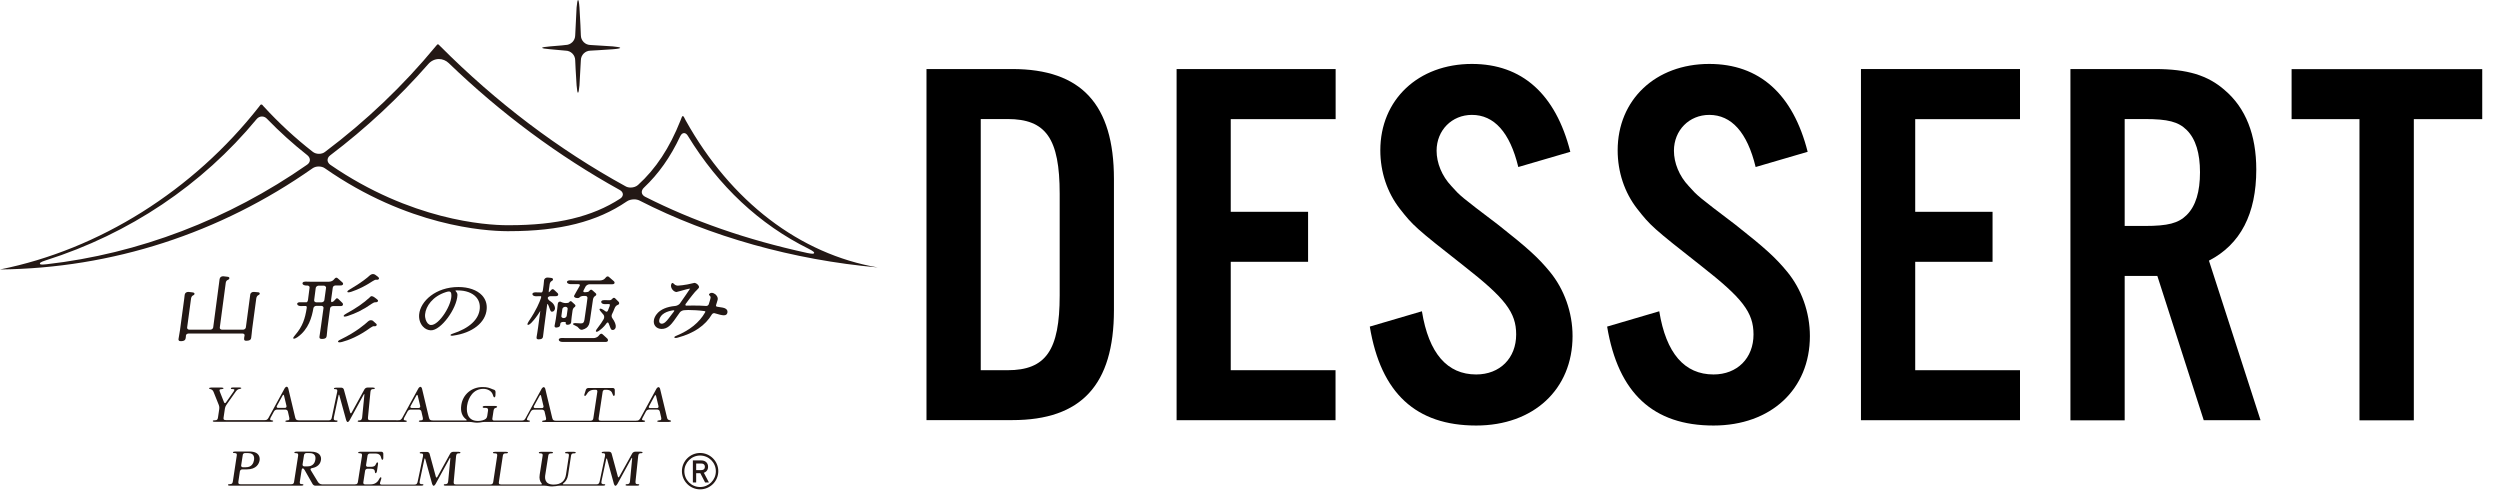
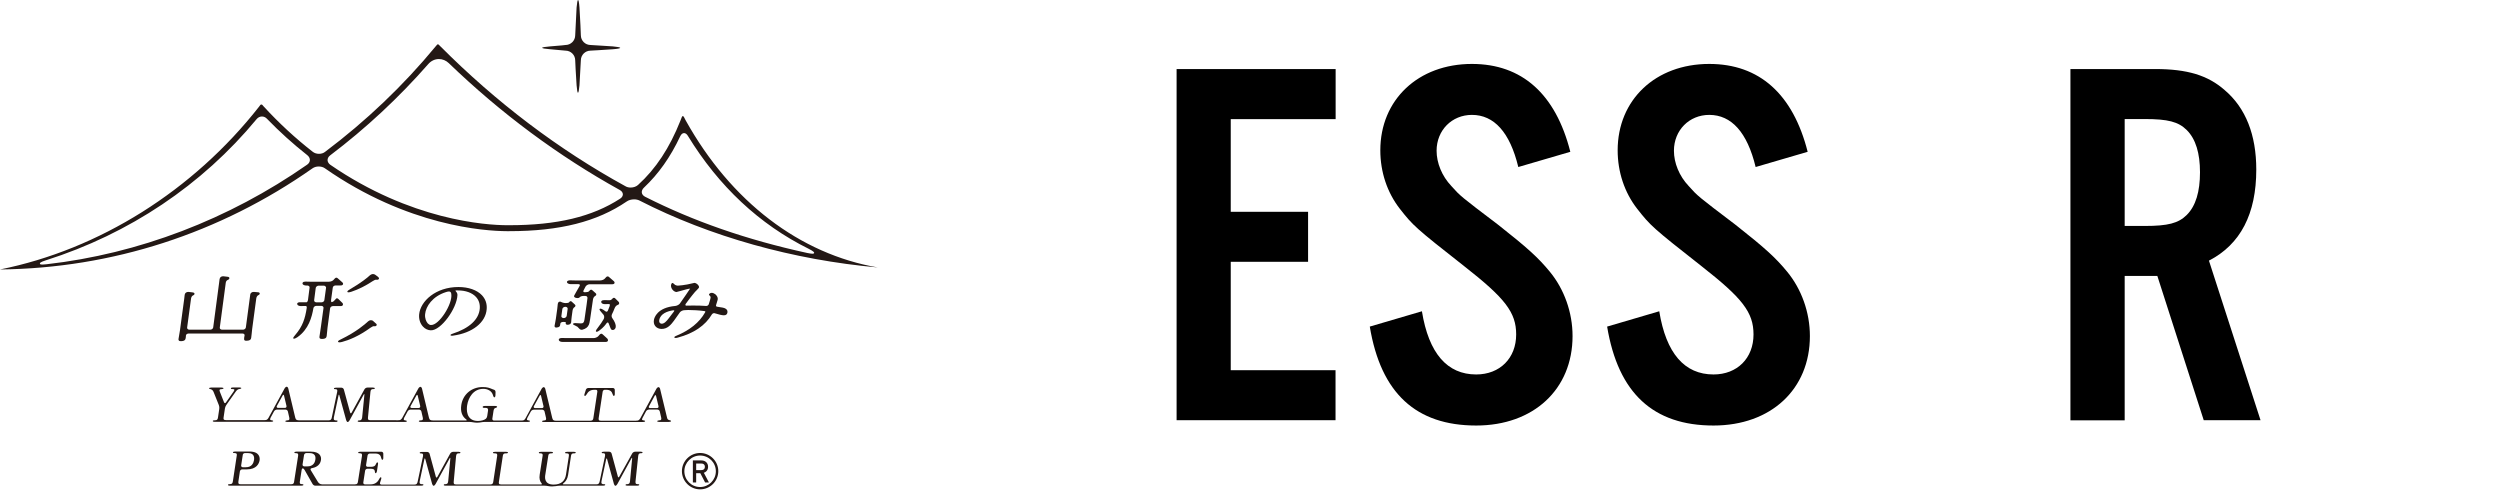
<svg xmlns="http://www.w3.org/2000/svg" version="1.1" id="レイヤー_1" x="0px" y="0px" width="235px" height="47px" viewBox="0 0 235 47" style="enable-background:new 0 0 235 47;" xml:space="preserve">
  <style type="text/css">
	.st0{fill:#231815;}
</style>
  <g>
-     <path d="M87.09,6.49h8.07c6.48,0,9.55,3.32,9.55,10.34v12.32c0,7.03-3.07,10.34-9.55,10.34h-8.07V6.49z M94.71,34.8   c3.61,0,4.9-1.88,4.9-7.03v-9.55c0-5.2-1.29-7.03-4.9-7.03h-2.52V34.8H94.71z" />
    <path d="M125.54,11.2h-9.85v8.71h7.27v4.7h-7.27V34.8h9.85v4.7H110.6V6.49h14.95V11.2z" />
    <path d="M142.72,15.7c-0.79-3.27-2.28-4.9-4.36-4.9c-1.88,0-3.32,1.44-3.32,3.37c0,1.14,0.49,2.37,1.39,3.32   c0.84,0.94,0.84,0.94,4.36,3.61c2.77,2.18,3.81,3.12,4.9,4.45c1.34,1.63,2.13,3.81,2.13,6.04c0,5-3.66,8.41-9.06,8.41   c-5.64,0-8.96-3.02-10-9.3l4.9-1.44c0.64,3.96,2.38,5.94,5.1,5.94c2.23,0,3.76-1.53,3.76-3.76c0-2.08-1.04-3.41-4.9-6.43   c-4.6-3.61-4.8-3.81-6.04-5.39c-1.19-1.53-1.83-3.46-1.83-5.49c0-4.75,3.56-8.12,8.61-8.12c4.7,0,7.87,2.82,9.25,8.26L142.72,15.7z   " />
    <path d="M165.03,15.7c-0.79-3.27-2.28-4.9-4.36-4.9c-1.88,0-3.32,1.44-3.32,3.37c0,1.14,0.49,2.37,1.39,3.32   c0.84,0.94,0.84,0.94,4.36,3.61c2.77,2.18,3.81,3.12,4.9,4.45c1.34,1.63,2.13,3.81,2.13,6.04c0,5-3.66,8.41-9.06,8.41   c-5.64,0-8.96-3.02-10-9.3l4.9-1.44c0.64,3.96,2.38,5.94,5.1,5.94c2.23,0,3.76-1.53,3.76-3.76c0-2.08-1.04-3.41-4.9-6.43   c-4.6-3.61-4.8-3.81-6.04-5.39c-1.19-1.53-1.83-3.46-1.83-5.49c0-4.75,3.56-8.12,8.61-8.12c4.7,0,7.87,2.82,9.25,8.26L165.03,15.7z   " />
-     <path d="M189.88,11.2h-9.85v8.71h7.27v4.7h-7.27V34.8h9.85v4.7h-14.95V6.49h14.95V11.2z" />
    <path d="M199.72,39.51h-5.1V6.49h7.97c3.02,0,4.95,0.59,6.53,1.98c1.98,1.68,2.97,4.21,2.97,7.47c0,4.16-1.48,7.03-4.45,8.56   l4.85,15h-5.34l-4.36-13.56h-3.07V39.51z M201.6,21.24c2.18,0,3.17-0.25,3.96-1.04c0.84-0.84,1.24-2.18,1.24-4.01   c0-1.78-0.4-3.12-1.24-3.96c-0.79-0.79-1.78-1.04-3.96-1.04h-1.88v10.05H201.6z" />
-     <path d="M226.89,39.51h-5.1V11.2h-6.38v-4.7h17.92v4.7h-6.43V39.51z" />
  </g>
  <g>
    <g>
      <g>
        <g>
          <path class="st0" d="M24.22,27.47l-0.34-0.03c-0.19-0.02-0.35,0.1-0.36,0.27c-0.02,0.17-0.04,0.35-0.06,0.45l-0.35,2.62      c-0.02,0.12-0.14,0.21-0.27,0.21l-1.97,0c-0.07,0-0.13-0.03-0.17-0.07c-0.03-0.04-0.05-0.08-0.04-0.13l0.56-4.2      c0.01-0.13,0.1-0.25,0.18-0.27c0.07-0.03,0.15-0.07,0.16-0.16c0-0.03,0-0.06-0.02-0.08c-0.04-0.05-0.12-0.07-0.2-0.07      l-0.34-0.04c-0.19-0.02-0.34,0.1-0.36,0.27c-0.01,0.1-0.03,0.25-0.06,0.46l-0.54,4.08c-0.02,0.12-0.14,0.21-0.28,0.21l-1.97,0      c-0.07,0-0.13-0.03-0.16-0.07c-0.03-0.04-0.05-0.08-0.04-0.13l0.37-2.74c0.02-0.13,0.1-0.25,0.17-0.27      c0.07-0.03,0.14-0.07,0.15-0.15c0-0.03,0-0.06-0.02-0.08c-0.04-0.05-0.13-0.06-0.2-0.07l-0.34-0.04      c-0.19-0.01-0.34,0.1-0.36,0.27c-0.01,0.15-0.03,0.31-0.05,0.42l-0.39,2.89c-0.01,0.06-0.04,0.24-0.07,0.42      c-0.03,0.18-0.06,0.36-0.07,0.42c-0.01,0.04-0.01,0.1,0.03,0.15c0.04,0.05,0.12,0.06,0.19,0.06c0.38,0,0.44-0.16,0.46-0.33      c0-0.03,0.01-0.13,0.02-0.22c0.01-0.09,0.13-0.17,0.26-0.17l5.05,0c0.07,0,0.13,0.02,0.17,0.07c0.02,0.03,0.04,0.06,0.03,0.1      l-0.02,0.12c-0.01,0.06-0.02,0.11-0.02,0.11c-0.01,0.11-0.01,0.18,0.03,0.23c0.04,0.05,0.11,0.05,0.17,0.05      c0.37,0,0.44-0.14,0.46-0.27c0.01-0.06,0.03-0.25,0.05-0.42c0.01-0.16,0.03-0.33,0.04-0.39l0.39-2.91      c0.02-0.13,0.1-0.25,0.17-0.28c0.07-0.03,0.14-0.07,0.15-0.15c0.01-0.03,0-0.06-0.02-0.08C24.36,27.48,24.27,27.47,24.22,27.47z      " />
          <g>
            <path class="st0" d="M35.48,25.98l-0.22-0.16c-0.13-0.1-0.35-0.07-0.49,0.06c-0.24,0.23-0.81,0.69-1.85,1.3       c-0.3,0.17-0.28,0.23-0.26,0.26c0.02,0.04,0.07,0.04,0.09,0.04c0.07,0,0.18-0.02,0.29-0.06c0.64-0.21,1.32-0.55,1.97-0.98       c0.15-0.1,0.28-0.15,0.32-0.15c0.04,0,0.08,0.01,0.11,0.01c0.15,0,0.18-0.08,0.19-0.13C35.61,26.08,35.55,26.04,35.48,25.98z" />
-             <path class="st0" d="M35.42,28.12l-0.22-0.17c-0.09-0.07-0.19-0.11-0.26-0.11c-0.05,0-0.08,0.02-0.1,0.03       c-0.02,0.02-0.05,0.05-0.08,0.08c-0.57,0.53-1.28,1.02-2.18,1.51c-0.31,0.17-0.28,0.23-0.27,0.26c0.02,0.04,0.07,0.04,0.1,0.04       c0.06,0,0.17-0.02,0.28-0.06c0.75-0.24,1.51-0.62,2.26-1.15c0.13-0.09,0.25-0.14,0.3-0.14h0l0.02,0c0.03,0,0.05,0,0.07,0       c0.11,0,0.19-0.05,0.19-0.13C35.55,28.23,35.51,28.19,35.42,28.12z" />
            <path class="st0" d="M32.24,28.63c0.01-0.06-0.01-0.11-0.06-0.16l-0.37-0.36l-0.02-0.02c-0.04-0.03-0.06-0.05-0.11-0.05       c-0.07,0-0.1,0.04-0.13,0.08l-0.14,0.15c-0.07,0.08-0.18,0.13-0.24,0.13c0,0-0.01,0-0.02-0.01c-0.02-0.03-0.04-0.09-0.03-0.19       l0.16-1.16c0.01-0.12,0.14-0.21,0.27-0.21h0.47c0.05,0,0.21,0,0.23-0.14c0.01-0.05-0.01-0.1-0.07-0.15l-0.42-0.37       c-0.06-0.05-0.09-0.07-0.14-0.07c-0.07,0-0.11,0.05-0.14,0.07l-0.15,0.16c-0.07,0.08-0.26,0.15-0.41,0.15l-1.76,0       c-0.17,0-0.32,0-0.42-0.01l-0.03,0c-0.12,0-0.21,0.03-0.25,0.09c-0.03,0.03-0.03,0.07-0.02,0.11c0.03,0.12,0.21,0.17,0.37,0.17       l0.09,0c0.06,0,0.12,0.02,0.16,0.07c0.03,0.03,0.05,0.08,0.04,0.13l-0.15,1.16c-0.02,0.13-0.09,0.21-0.13,0.21h-0.15       c-0.11,0-0.21,0-0.31,0l-0.11,0c-0.13-0.01-0.24,0.02-0.29,0.08c-0.03,0.04-0.03,0.07-0.02,0.11c0.03,0.12,0.2,0.17,0.35,0.17       h0.03c0.11-0.01,0.19-0.01,0.28-0.01h0h0.16c0.02,0,0.03,0.01,0.04,0.02c0.02,0.03,0.05,0.09,0.03,0.18       c-0.15,0.98-0.38,1.72-1.09,2.54c-0.22,0.26-0.19,0.3-0.16,0.32c0.01,0.01,0.03,0.02,0.06,0.02c0.06,0,0.19-0.06,0.31-0.14       c1.07-0.74,1.37-1.91,1.51-2.73c0.02-0.12,0.14-0.22,0.28-0.22h0.47c0.07,0,0.13,0.03,0.16,0.07c0.03,0.04,0.05,0.08,0.04,0.13       l-0.25,1.81c-0.01,0.06-0.03,0.23-0.06,0.41c-0.03,0.19-0.06,0.39-0.07,0.47c0,0.05-0.01,0.11,0.03,0.16       c0.04,0.04,0.09,0.06,0.19,0.06c0.39,0,0.44-0.15,0.46-0.29c0-0.03,0.07-0.67,0.08-0.79l0.24-1.8       c0.02-0.12,0.14-0.21,0.28-0.21h0.73C32.07,28.77,32.22,28.77,32.24,28.63z M30.65,27.05l-0.16,1.16       c-0.01,0.12-0.14,0.21-0.28,0.21h-0.47c-0.07,0-0.13-0.03-0.17-0.07c-0.03-0.03-0.04-0.08-0.04-0.13l0.15-1.16       c0.02-0.11,0.15-0.21,0.28-0.21h0.46c0.07,0,0.13,0.02,0.17,0.07C30.64,26.95,30.66,27,30.65,27.05z" />
            <path class="st0" d="M35.28,30.36l-0.21-0.19c-0.12-0.11-0.34-0.09-0.47,0.04c-0.29,0.27-1.1,0.98-2.54,1.68       c-0.26,0.12-0.28,0.18-0.28,0.19l-0.01,0.03l0.01,0.02c0.02,0.04,0.07,0.05,0.11,0.05c0.07,0,0.17-0.01,0.27-0.04       c0.61-0.16,1.56-0.53,2.66-1.33c0.13-0.09,0.25-0.15,0.3-0.15l0,0c0.04,0.01,0.08,0.01,0.11,0.01c0.14,0,0.17-0.08,0.18-0.13       C35.42,30.47,35.37,30.43,35.28,30.36z" />
          </g>
          <g>
            <path class="st0" d="M57.84,28.06c-0.03-0.03-0.07-0.07-0.13-0.07c-0.06,0-0.1,0.04-0.13,0.07l-0.09,0.09       c-0.04,0.04-0.12,0.07-0.16,0.07h-0.1c-0.16,0-0.29,0-0.42-0.01H56.8c-0.12,0-0.22,0.03-0.26,0.09       c-0.03,0.03-0.04,0.08-0.02,0.12c0.03,0.12,0.19,0.17,0.34,0.17c0.01,0,0.03,0,0.04,0c0.11-0.01,0.19-0.01,0.27-0.01h0       l0.14,0.01c0.02,0.03,0.02,0.1,0,0.18c-0.04,0.1-0.09,0.23-0.17,0.43c-0.05,0.11-0.14,0.13-0.23,0.06       c-0.06-0.05-0.13-0.09-0.2-0.14c-0.1-0.07-0.22-0.11-0.28-0.11c-0.02,0-0.04,0.01-0.06,0.03c-0.03,0.03-0.04,0.09,0.15,0.3       c0.08,0.1,0.16,0.18,0.22,0.26c0.07,0.1,0.07,0.28,0.01,0.39c-0.13,0.22-0.31,0.51-0.58,0.85c-0.21,0.26-0.16,0.31-0.14,0.33       c0.01,0.01,0.03,0.02,0.06,0.02c0.07,0,0.21-0.08,0.3-0.16c0.32-0.24,0.51-0.48,0.63-0.65c0.04-0.04,0.08-0.07,0.11-0.07       c0.03,0,0.05,0.03,0.07,0.06c0.02,0.06,0.05,0.12,0.08,0.2l0.04,0.11c0.11,0.28,0.13,0.34,0.29,0.34c0.11,0,0.24-0.1,0.27-0.27       c0.03-0.22-0.09-0.52-0.32-0.84c-0.08-0.1-0.09-0.27-0.03-0.38c0.09-0.18,0.17-0.36,0.25-0.57c0.05-0.13,0.16-0.25,0.25-0.28       c0.11-0.04,0.16-0.07,0.17-0.16c0.01-0.06-0.01-0.1-0.05-0.15L57.84,28.06z" />
            <path class="st0" d="M53.65,26.71h0.03c0.11,0,0.19,0,0.28,0l0,0l0.41,0c0.06,0,0.11,0.02,0.13,0.05       c0.01,0.03,0.01,0.07-0.01,0.11l-0.36,0.63c-0.16,0.28-0.16,0.3-0.17,0.32c-0.01,0.04,0.01,0.07,0.03,0.1       c0.08,0.09,0.26,0.1,0.3,0.1c0.09,0,0.15-0.02,0.2-0.08c0.05-0.06,0.2-0.12,0.34-0.12h0.19c0.07,0,0.13,0.02,0.16,0.07       c0.03,0.04,0.05,0.08,0.04,0.13l-0.08,0.62c-0.1,0.74-0.13,0.96-0.2,1.4c-0.04,0.27-0.12,0.36-0.33,0.36       c-0.09,0-0.15,0-0.38-0.02c-0.06-0.01-0.11-0.01-0.15-0.01c-0.14,0-0.2,0.02-0.21,0.08c-0.01,0.07,0.07,0.1,0.28,0.2       c0.1,0.04,0.16,0.08,0.19,0.13l0.02,0.02c0.08,0.09,0.17,0.2,0.31,0.2c0.02,0,0.05,0,0.08-0.01c0.3-0.08,0.51-0.23,0.61-0.48       c0.07-0.18,0.1-0.37,0.38-2.36c0.02-0.13,0.1-0.27,0.17-0.3c0.08-0.05,0.13-0.09,0.14-0.16c0.01-0.07-0.04-0.12-0.08-0.15       l-0.28-0.25c-0.05-0.04-0.08-0.06-0.13-0.06c-0.05,0-0.1,0.04-0.13,0.08l-0.09,0.09c-0.02,0.03-0.17,0.07-0.34,0.07h-0.03       c-0.06,0-0.11-0.02-0.13-0.05c-0.02-0.03-0.01-0.07,0.01-0.11l0.19-0.37c0.07-0.12,0.24-0.22,0.38-0.22h2.13       c0.13,0,0.21-0.05,0.22-0.13c0.01-0.09-0.06-0.15-0.07-0.16l-0.45-0.39c-0.03-0.03-0.07-0.06-0.13-0.06       c-0.07,0-0.11,0.04-0.14,0.07l-0.15,0.16c-0.08,0.08-0.26,0.15-0.41,0.15l-2.4,0c-0.15,0-0.29,0-0.41-0.01l-0.03,0       c-0.12,0-0.22,0.04-0.26,0.09c-0.02,0.03-0.04,0.07-0.02,0.11C53.34,26.65,53.5,26.71,53.65,26.71z" />
-             <path class="st0" d="M56.97,31.72l-0.32-0.29c-0.04-0.04-0.08-0.06-0.13-0.06c-0.05,0-0.1,0.03-0.14,0.07l-0.16,0.18       c-0.08,0.08-0.27,0.16-0.41,0.16l-2.56,0c-0.15,0-0.29,0-0.41-0.01h-0.03c-0.12,0-0.21,0.03-0.26,0.09       c-0.03,0.03-0.03,0.07-0.02,0.11c0.03,0.12,0.2,0.17,0.34,0.17h0.03c0.11,0,0.19,0,0.27,0h0l3.76,0c0.05,0,0.2,0,0.22-0.14       c0-0.03,0-0.07-0.02-0.09C57.14,31.88,57.1,31.83,56.97,31.72z" />
+             <path class="st0" d="M56.97,31.72l-0.32-0.29c-0.04-0.04-0.08-0.06-0.13-0.06c-0.05,0-0.1,0.03-0.14,0.07l-0.16,0.18       c-0.08,0.08-0.27,0.16-0.41,0.16l-2.56,0c-0.15,0-0.29,0-0.41-0.01h-0.03c-0.12,0-0.21,0.03-0.26,0.09       c-0.03,0.03-0.03,0.07-0.02,0.11c0.03,0.12,0.2,0.17,0.34,0.17h0.03c0.11,0,0.19,0,0.27,0l3.76,0c0.05,0,0.2,0,0.22-0.14       c0-0.03,0-0.07-0.02-0.09C57.14,31.88,57.1,31.83,56.97,31.72z" />
            <path class="st0" d="M52.65,30.56l0.03-0.17c0.01-0.06,0.12-0.13,0.28-0.13c0.12,0,0.2,0.02,0.23,0.03l-0.01,0.04       c-0.01,0.05-0.01,0.11,0.03,0.15c0.03,0.03,0.07,0.05,0.13,0.05c0.2,0,0.33-0.09,0.35-0.23c0.01-0.04,0.01-0.15,0.02-0.26       c0.01-0.11,0.02-0.23,0.03-0.27l0.08-0.58c0.02-0.13,0.09-0.26,0.15-0.29c0.08-0.05,0.11-0.09,0.12-0.15       c0.01-0.06-0.03-0.09-0.06-0.13l-0.15-0.14c-0.01-0.01-0.14-0.13-0.17-0.15c-0.03-0.02-0.05-0.02-0.07-0.02       c-0.04,0-0.07,0.02-0.11,0.06l-0.06,0.07c-0.02,0.02-0.14,0.05-0.29,0.05c-0.14,0-0.34-0.05-0.44-0.11       c-0.15-0.08-0.29,0.01-0.31,0.19c-0.01,0.18-0.03,0.35-0.05,0.47l-0.13,0.93c-0.01,0.05-0.04,0.23-0.07,0.39       c-0.02,0.12-0.04,0.22-0.05,0.26c-0.01,0.05,0,0.09,0.03,0.12c0.04,0.05,0.11,0.05,0.15,0.05       C52.59,30.77,52.64,30.65,52.65,30.56z M52.77,29.7l0.09-0.65c0.02-0.12,0.14-0.21,0.28-0.21h0.01c0.07,0,0.13,0.02,0.17,0.07       c0.03,0.04,0.05,0.08,0.04,0.13l-0.09,0.65c-0.02,0.12-0.14,0.21-0.29,0.21c-0.07,0-0.13-0.03-0.17-0.07       C52.77,29.8,52.76,29.75,52.77,29.7z" />
-             <path class="st0" d="M51.68,28.28c-0.11-0.07-0.2-0.2-0.19-0.28c0.01-0.08,0.12-0.16,0.27-0.16l0.49,0c0.05,0,0.2,0,0.22-0.14       c0.01-0.07-0.03-0.12-0.06-0.15l-0.33-0.31c-0.04-0.03-0.07-0.06-0.13-0.06c-0.06,0-0.1,0.04-0.14,0.08l-0.11,0.12       c-0.04,0.05-0.09,0.08-0.11,0.1c-0.01-0.03-0.01-0.1,0-0.19l0.08-0.58c0.02-0.13,0.1-0.25,0.17-0.28       c0.09-0.04,0.13-0.09,0.14-0.15c0.01-0.03,0-0.06-0.02-0.09c-0.03-0.04-0.08-0.06-0.17-0.07l-0.29-0.03       c-0.18-0.02-0.35,0.1-0.36,0.27c-0.01,0.14-0.02,0.27-0.04,0.42l-0.07,0.5c-0.02,0.13-0.08,0.21-0.12,0.21h-0.14       c-0.16,0-0.3,0-0.42-0.01h-0.02c-0.12,0-0.22,0.04-0.26,0.09c-0.02,0.03-0.03,0.07-0.02,0.11c0.03,0.12,0.2,0.17,0.34,0.17       h0.03c0.1-0.01,0.19-0.01,0.28-0.01h0.14c0,0,0.01,0,0.02,0.01c0.02,0.02,0.02,0.09-0.01,0.17c-0.15,0.42-0.42,1.1-1.14,2.17       c-0.06,0.1-0.14,0.23-0.13,0.3c0,0.02,0.01,0.03,0.03,0.04l0.02,0.01h0.02c0.09,0,0.27-0.17,0.29-0.19       c0.31-0.32,0.59-0.7,0.85-1.13v0l-0.21,1.56c-0.01,0.07-0.04,0.27-0.07,0.47c-0.03,0.18-0.06,0.36-0.07,0.43       c-0.01,0.06-0.01,0.13,0.03,0.17c0.04,0.04,0.1,0.05,0.16,0.05c0.33,0,0.39-0.13,0.41-0.24c0.01-0.06,0.03-0.22,0.05-0.39       c0.03-0.23,0.06-0.48,0.07-0.57l0.27-2.05c0.01-0.06,0.03-0.08,0.03-0.08c0.01,0,0.03,0.01,0.05,0.05       c0.05,0.1,0.1,0.21,0.14,0.34l0.01,0.02c0.1,0.28,0.11,0.32,0.24,0.32c0.15,0,0.25-0.15,0.27-0.29       C52.17,28.74,52.02,28.49,51.68,28.28z" />
          </g>
          <path class="st0" d="M68.37,29.21c-0.03-0.1-0.13-0.23-0.41-0.29c-0.17-0.03-0.37-0.06-0.55-0.09c-0.04,0-0.07-0.02-0.09-0.05      c-0.02-0.03-0.02-0.06-0.01-0.1c0.06-0.17,0.1-0.31,0.13-0.43l0.02-0.07c0.03-0.12,0-0.26-0.1-0.39      c-0.16-0.22-0.43-0.32-0.6-0.23c-0.06,0.04-0.11,0.07-0.11,0.12c-0.01,0.05,0.03,0.08,0.06,0.11c0.06,0.05,0.13,0.12,0.06,0.32      c-0.02,0.04-0.03,0.11-0.05,0.18c-0.03,0.09-0.06,0.2-0.1,0.32c-0.03,0.08-0.13,0.15-0.22,0.15h-0.01      c-0.4-0.03-0.82-0.04-1.24-0.04c-0.29,0-0.5,0.01-0.61,0.01h-0.01c-0.03,0-0.09-0.01-0.1-0.04c-0.02-0.03,0-0.08,0.03-0.13      c0.46-0.64,0.87-1.12,0.87-1.12c0.01-0.02,0.06-0.06,0.11-0.11c0.18-0.18,0.26-0.27,0.27-0.33c0.01-0.05-0.02-0.13-0.08-0.2      c-0.08-0.1-0.22-0.2-0.35-0.21c-0.04,0-0.21,0.04-0.54,0.12c-0.07,0.02-0.12,0.03-0.14,0.03c-0.23,0.04-0.68,0.11-0.87,0.11      H63.7c-0.1-0.01-0.18-0.03-0.24-0.07c-0.05-0.04-0.1-0.08-0.13-0.11c-0.05-0.05-0.08-0.07-0.12-0.07l-0.02,0      c-0.07,0.02-0.14,0.19-0.11,0.34c0.05,0.28,0.3,0.5,0.51,0.51c0.03,0,0.09-0.02,0.34-0.09c0.31-0.09,0.77-0.22,0.94-0.23      c-0.09,0.15-0.61,0.9-0.96,1.4c-0.08,0.11-0.27,0.21-0.43,0.23c-1.72,0.15-1.98,1.12-2.01,1.31c-0.04,0.23,0,0.43,0.13,0.59      c0.13,0.16,0.33,0.25,0.56,0.26c0.6,0.02,0.94-0.44,1.19-0.77c0.08-0.1,0.34-0.48,0.56-0.79c0.08-0.11,0.26-0.19,0.39-0.2      c0.07-0.01,0.21-0.02,0.39-0.02c0.4,0,1.02,0.03,1.51,0.1c0.05,0.01,0.09,0.02,0.1,0.04c0.01,0.02,0,0.06-0.03,0.1      c-0.53,0.93-1.43,1.66-2.69,2.18c-0.19,0.08-0.19,0.12-0.19,0.14l0.01,0.04l0.03,0.02c0.01,0.01,0.03,0.01,0.07,0.01      c0.06,0,0.15-0.01,0.23-0.04c1.49-0.4,2.57-1.13,3.19-2.18c0.05-0.08,0.17-0.13,0.25-0.11l0.06,0.02      c0.33,0.1,0.62,0.18,0.82,0.18c0.11,0,0.19-0.03,0.24-0.08C68.36,29.49,68.41,29.35,68.37,29.21z M62.2,30.43L62.2,30.43      c-0.07,0-0.14-0.03-0.18-0.08c-0.05-0.06-0.07-0.16-0.05-0.27c0.11-0.6,0.77-0.83,1.3-0.91c0.02,0,0.03,0,0.04,0      c0.04,0,0.06,0.01,0.07,0.02c0.01,0.01,0,0.05-0.03,0.09c-0.15,0.21-0.32,0.43-0.48,0.63C62.66,30.19,62.44,30.43,62.2,30.43z" />
          <path class="st0" d="M43,27.73c0-0.12-0.04-0.23-0.15-0.34c-0.03-0.04-0.04-0.06-0.04-0.07c0.01-0.01,0.02-0.02,0.06-0.02      c0.06,0,0.13,0,0.19,0c0.71,0,1.32,0.22,1.68,0.61c0.27,0.29,0.39,0.66,0.36,1.08c-0.07,1.03-0.98,1.87-2.56,2.38      c-0.06,0.02-0.21,0.07-0.19,0.14c0.01,0.04,0.08,0.05,0.15,0.05c0.03,0,0.06,0,0.09-0.01c1.83-0.25,3.07-1.24,3.16-2.5      c0.04-0.51-0.12-0.94-0.44-1.29c-0.47-0.5-1.27-0.78-2.22-0.78c-2.13,0-3.57,1.33-3.69,2.57c-0.04,0.44,0.09,0.86,0.36,1.15      c0.21,0.23,0.47,0.34,0.74,0.35C41.44,31.08,42.95,29.01,43,27.73z M40.5,30.55c-0.1,0-0.2-0.06-0.29-0.15      c-0.14-0.16-0.29-0.47-0.25-0.87c0.07-0.74,0.7-1.67,1.95-2.07c0.21-0.07,0.38-0.09,0.45,0c0.04,0.06,0.06,0.14,0.06,0.17      C42.57,28.54,41.27,30.61,40.5,30.55z" />
        </g>
        <g>
          <path class="st0" d="M24.56,9.82c-0.03,0-0.06,0.02-0.09,0.05c-0.07,0.09-0.12,0.16-0.12,0.16C18.17,17.91,9.33,23.46,0,25.33      c10.52-0.11,20.67-3.39,29.38-9.51c0.16-0.11,0.36-0.17,0.58-0.17c0.22,0,0.43,0.06,0.58,0.17c7.79,5.44,15.05,5.9,17.09,5.91      h0.24c4.75,0,8.26-0.89,11.04-2.79c0.18-0.13,0.44-0.2,0.7-0.2c0.19,0,0.36,0.04,0.5,0.11c6.62,3.39,14.49,5.59,22.4,6.29      c-7.32-1.26-13.8-6.18-18.06-13.83L64.29,11c-0.07-0.12-0.15-0.12-0.2,0.01l-0.13,0.33c-1.01,2.55-2.31,4.53-3.99,6.05      c-0.17,0.15-0.42,0.24-0.69,0.24c-0.18,0-0.35-0.04-0.48-0.12c-6.31-3.46-12.17-7.9-17.43-13.18L41.24,4.2      c-0.05-0.05-0.12-0.04-0.16,0.01c-0.07,0.08-0.12,0.14-0.12,0.14c-3.04,3.69-6.55,7.03-10.41,9.93      c-0.15,0.12-0.35,0.18-0.57,0.18c-0.22,0-0.43-0.07-0.58-0.19c-1.62-1.26-3.18-2.7-4.62-4.27l-0.13-0.15      C24.62,9.84,24.59,9.82,24.56,9.82z M3.99,24.87c-0.14,0-0.23-0.01-0.24-0.09c-0.01-0.06,0.03-0.14,0.56-0.31      c7.85-2.49,14.7-7.09,19.81-13.27c0.13-0.16,0.31-0.25,0.5-0.25c0.17,0,0.34,0.07,0.47,0.21c1.2,1.24,2.48,2.39,3.8,3.43      c0.16,0.13,0.24,0.29,0.24,0.46c-0.01,0.17-0.1,0.32-0.26,0.43c-7.38,5.15-15.85,8.38-24.5,9.36      C4.22,24.86,4.08,24.87,3.99,24.87z M76.36,23.85c-0.1,0-0.26-0.03-0.48-0.07c-5.72-1.25-10.71-2.99-15.25-5.29      c-0.17-0.09-0.28-0.23-0.3-0.38c-0.02-0.16,0.05-0.33,0.2-0.47c1.37-1.29,2.49-2.87,3.41-4.83c0.09-0.19,0.22-0.3,0.36-0.3      c0.13,0,0.26,0.09,0.36,0.26c2.9,4.74,6.72,8.32,11.36,10.62c0.49,0.25,0.52,0.33,0.51,0.39C76.51,23.85,76.4,23.85,76.36,23.85      z M47.87,21.17h-0.24c-1.97-0.01-8.99-0.46-16.58-5.68c-0.16-0.11-0.25-0.27-0.26-0.43c0-0.17,0.08-0.33,0.24-0.45      c3.37-2.55,6.47-5.44,9.23-8.59c0.26-0.3,0.62-0.47,1-0.47c0.34,0,0.67,0.14,0.92,0.38c4.91,4.73,10.32,8.74,16.08,11.93      c0.18,0.1,0.28,0.24,0.29,0.4c0,0.15-0.08,0.3-0.25,0.41C55.67,20.38,52.35,21.17,47.87,21.17z" />
        </g>
        <path class="st0" d="M59.99,42.87c0.02-0.21,0.1-0.27,0.26-0.27c0,0,0.03,0,0.07,0c0.04,0,0.08-0.03,0.08-0.07     c0.01-0.04-0.07-0.07-0.17-0.07l-0.53,0c-0.1,0-0.22,0.07-0.27,0.16l-1.22,2.19c-0.05,0.09-0.11,0.08-0.13-0.01l-0.59-2.17     c-0.03-0.1-0.13-0.17-0.23-0.17h-0.51c-0.1,0-0.19,0.03-0.19,0.07c0,0.04,0.02,0.07,0.06,0.07h0.07c0.15,0,0.22,0.05,0.18,0.27     l-0.5,2.38c-0.04,0.18-0.1,0.28-0.31,0.28c0,0-0.03,0-0.07,0c-0.04,0-0.15,0-0.25,0c-0.79,0-1.96,0-2.75,0     c-0.1,0-0.11-0.04-0.03-0.1c0.21-0.16,0.38-0.4,0.44-0.78l0.27-1.77c0.02-0.16,0.06-0.27,0.3-0.27c0,0,0.03,0,0.07,0     c0.04,0,0.07-0.03,0.08-0.07c0.01-0.04-0.07-0.07-0.17-0.07h-0.64c-0.1,0-0.19,0.03-0.19,0.07c-0.01,0.04,0.02,0.07,0.06,0.07     h0.07c0.25,0,0.24,0.12,0.22,0.27l-0.27,1.75c-0.09,0.56-0.44,0.92-1.16,0.92c-0.92,0-0.82-0.72-0.78-0.94l0.27-1.73     c0.02-0.17,0.06-0.27,0.3-0.27c0,0,0.03,0,0.07,0c0.04,0,0.07-0.03,0.08-0.07c0.01-0.04-0.07-0.07-0.17-0.07h-0.97     c-0.1,0-0.19,0.03-0.19,0.07c0,0.04,0.02,0.07,0.06,0.07h0.07c0.25,0,0.25,0.12,0.22,0.27l-0.27,1.74     c-0.06,0.37,0.02,0.62,0.17,0.8c0.06,0.07,0.05,0.12-0.05,0.12l-3.37,0c-0.1,0-0.22,0-0.27,0c-0.04,0-0.09,0-0.09,0     c-0.25,0-0.25-0.11-0.22-0.28l0.36-2.38c0.02-0.16,0.06-0.27,0.3-0.27c0,0,0.04,0,0.09,0c0.05,0,0.09-0.03,0.1-0.07     c0.01-0.04-0.07-0.07-0.17-0.07l-1.05,0c-0.1,0-0.19,0.03-0.19,0.07c-0.01,0.04,0.03,0.07,0.08,0.07h0.09     c0.25,0,0.24,0.12,0.22,0.27l-0.36,2.38c-0.02,0.16-0.06,0.28-0.3,0.28c0,0-0.04,0-0.09,0c-0.05,0-0.17,0-0.27,0     c-0.77,0-1.75,0-2.52,0c-0.1,0-0.21,0-0.25,0c-0.03,0-0.07,0-0.07,0c-0.24,0-0.23-0.12-0.22-0.28l0.22-2.38     c0.02-0.21,0.1-0.27,0.26-0.27c0,0,0.03,0,0.07,0c0.04,0,0.08-0.03,0.08-0.07c0.01-0.04-0.07-0.07-0.17-0.07h-0.52     c-0.1,0-0.22,0.07-0.27,0.16l-1.21,2.2c-0.05,0.09-0.11,0.08-0.14-0.01l-0.59-2.17c-0.03-0.1-0.13-0.17-0.23-0.17h-0.51     c-0.1,0-0.18,0.03-0.19,0.07c0,0.04,0.02,0.07,0.06,0.07h0.07c0.15,0,0.22,0.05,0.18,0.27l-0.5,2.38     c-0.04,0.18-0.09,0.28-0.3,0.28c0,0-0.03,0-0.07,0c-0.04,0-0.15,0-0.25,0c-0.8,0-1.99,0-2.79,0c-0.1,0-0.16-0.08-0.13-0.17     l0.11-0.35c0.03-0.09,0.01-0.17-0.03-0.17c-0.05,0-0.12,0.08-0.16,0.17c-0.17,0.35-0.45,0.5-0.81,0.5h-0.53     c-0.1,0-0.17-0.08-0.15-0.18l0.17-1.11c0.02-0.1,0.11-0.18,0.21-0.18l0.28,0c0.25,0,0.4,0.04,0.42,0.24     c0.01,0.1,0.03,0.18,0.08,0.18c0.05,0,0.1-0.08,0.12-0.18l0.1-0.66c0.02-0.1-0.01-0.18-0.06-0.18c-0.05,0-0.1,0.08-0.14,0.17     c-0.08,0.21-0.25,0.25-0.49,0.25h-0.28c-0.1,0-0.17-0.08-0.15-0.18l0.14-0.89c0.02-0.1,0.11-0.18,0.21-0.18h0.52     c0.37,0,0.51,0.18,0.55,0.41c0.02,0.1,0.06,0.18,0.11,0.18c0.05,0,0.09-0.08,0.09-0.18v-0.4c0-0.1-0.08-0.18-0.18-0.18l-1.99,0     c-0.1,0-0.19,0.03-0.19,0.07c-0.01,0.04,0.02,0.07,0.06,0.07h0.07c0.25,0,0.24,0.12,0.22,0.28l-0.37,2.37     c-0.02,0.16-0.06,0.28-0.3,0.28c0,0-0.03,0-0.07,0c-0.04,0-0.15,0-0.25,0c-0.89,0-2.76,0-2.76,0c-0.22-0.01-0.34-0.15-0.41-0.27     l-0.65-1.07c-0.05-0.08-0.01-0.16,0.08-0.18c0.29-0.05,0.8-0.21,0.88-0.77c0.05-0.32-0.09-0.79-0.96-0.79l-1.35,0     c-0.1,0-0.19,0.03-0.19,0.07c0,0.04,0.02,0.07,0.06,0.07h0.07c0.25,0,0.24,0.12,0.22,0.27l-0.37,2.38     c-0.02,0.16-0.05,0.28-0.3,0.28c0,0-0.03,0-0.07,0c-0.04,0-0.15,0-0.25,0c-1.04,0-4.24,0-4.24,0h-0.16     c-0.24,0-0.24-0.11-0.22-0.28l0.14-0.94c0.02-0.1,0.11-0.18,0.21-0.18h0.43c0.93,0,1.16-0.55,1.21-0.85     c0.04-0.24,0.01-0.83-0.95-0.83l-1.36,0c-0.1,0-0.19,0.03-0.19,0.07c-0.01,0.04,0.02,0.07,0.06,0.07h0.07     c0.25,0,0.25,0.12,0.22,0.27l-0.36,2.38c-0.02,0.16-0.06,0.28-0.31,0.28c0,0-0.03,0-0.07,0c-0.04,0-0.08,0.03-0.08,0.07     c-0.01,0.04,0.07,0.07,0.17,0.07h1.03h0.14l4.42,0h0.1l1.04,0c0.1,0,0.19-0.03,0.19-0.07c0-0.04-0.02-0.07-0.05-0.07h-0.06     c-0.25,0-0.25-0.11-0.22-0.28l0.16-1.03c0.01-0.1,0.06-0.18,0.11-0.18c0.05,0,0.12,0.07,0.17,0.15l0.75,1.32     c0.05,0.09,0.16,0.16,0.25,0.16h0.16l0.47,0l2.93,0h1.25h0.34l0.85,0l3.17,0h0.63h0.18c0.1,0,0.18-0.03,0.19-0.07     c0.01-0.04-0.02-0.07-0.06-0.07h-0.07c-0.16,0-0.27-0.04-0.22-0.28l0.44-2.07c0.02-0.1,0.06-0.1,0.09,0l0.64,2.33     c0.03,0.09,0.09,0.17,0.14,0.17c0.05,0,0.13-0.07,0.18-0.16l1.32-2.41c0.05-0.09,0.08-0.08,0.07,0.02l-0.2,2.12     c-0.02,0.24-0.13,0.28-0.3,0.28c0,0-0.03,0-0.05,0c-0.03,0-0.06,0.03-0.07,0.07c0,0.04,0.06,0.07,0.15,0.07h0.15l0.98,0l2.88,0     l0.79,0h0.27h0.34l3.91,0c0.1,0,0.26,0.02,0.36,0.04c0.12,0.02,0.24,0.03,0.36,0.03c0.08,0,0.21-0.01,0.36-0.03     c0.1-0.02,0.26-0.04,0.36-0.04l3.27,0h0.52l0.29,0c0.1,0,0.18-0.03,0.19-0.07c0.01-0.04-0.02-0.07-0.06-0.07h-0.07     c-0.16,0-0.27-0.04-0.22-0.28l0.44-2.07c0.02-0.1,0.06-0.1,0.09,0l0.64,2.33c0.03,0.1,0.09,0.17,0.14,0.17s0.13-0.07,0.18-0.16     l1.32-2.41c0.05-0.09,0.08-0.08,0.07,0.02l-0.2,2.12c-0.02,0.24-0.13,0.28-0.3,0.28c0,0-0.02,0-0.05,0     c-0.03,0-0.06,0.03-0.07,0.07c-0.01,0.04,0.07,0.07,0.17,0.07l0.93,0c0.1,0,0.18-0.03,0.19-0.07c0.01-0.04-0.02-0.07-0.06-0.07     h-0.07c-0.24,0-0.23-0.12-0.22-0.28L59.99,42.87z M23.02,42.59l0.31,0c0.62,0,0.57,0.49,0.55,0.65     c-0.05,0.29-0.21,0.68-0.76,0.68l-0.3,0c-0.1,0-0.17-0.08-0.15-0.18l0.15-0.97C22.82,42.67,22.92,42.59,23.02,42.59z      M28.44,43.66l0.14-0.89c0.02-0.1,0.11-0.18,0.21-0.18l0.3,0c0.55,0,0.6,0.35,0.55,0.63c-0.05,0.34-0.27,0.62-0.74,0.62h-0.3     C28.5,43.84,28.43,43.76,28.44,43.66z" />
        <path class="st0" d="M62.05,36.56c-0.02-0.1-0.09-0.17-0.15-0.17c-0.06,0-0.15,0.07-0.2,0.16l-1.51,2.77     c-0.08,0.13-0.15,0.19-0.24,0.21c-0.1,0.02-0.26,0.02-0.36,0.02c-0.79,0-1.94,0-2.73,0c-0.1,0-0.22,0-0.27,0     c-0.04,0-0.09,0-0.09,0c-0.25,0-0.24-0.12-0.22-0.28l0.37-2.45c0.02-0.1,0.1-0.18,0.19-0.18H57c0.39,0,0.52,0.2,0.58,0.4     c0.03,0.1,0.08,0.18,0.12,0.18c0.05,0,0.09-0.08,0.09-0.18l0-0.39c0-0.1-0.08-0.18-0.18-0.18l-2.31,0c-0.1,0-0.21,0.08-0.23,0.17     l-0.13,0.41c-0.03,0.09-0.01,0.17,0.04,0.17c0.05,0,0.12-0.07,0.17-0.16c0.12-0.22,0.32-0.42,0.71-0.42c0,0,0.07,0,0.16,0     c0.09,0,0.14,0.08,0.13,0.18l-0.37,2.45c-0.02,0.16-0.06,0.28-0.3,0.28c0,0-0.04,0-0.09,0c-0.05,0-0.17,0-0.27,0     c-0.9,0-2.82,0-2.82,0c-0.23,0-0.34-0.04-0.39-0.26l-0.65-2.72c-0.02-0.1-0.09-0.18-0.15-0.18c-0.06,0-0.15,0.07-0.2,0.16     l-1.51,2.76c-0.07,0.14-0.15,0.19-0.24,0.21c-0.1,0.02-0.26,0.01-0.36,0.01c-0.75,0-1.62,0-2.37,0c-0.1,0-0.17-0.08-0.15-0.18     l0.11-0.73c0.03-0.16,0.07-0.23,0.15-0.26c0.09-0.03,0.18-0.06,0.19-0.11c0.01-0.05-0.07-0.09-0.17-0.09l-1,0     c-0.1,0-0.19,0.04-0.19,0.09c-0.01,0.05,0.05,0.09,0.13,0.09h0.15c0.24,0,0.24,0.16,0.22,0.28l-0.07,0.47     c0,0.04-0.04,0.2-0.14,0.28c-0.13,0.11-0.42,0.2-0.73,0.2c-1.17,0-1.07-1.15-1.02-1.47c0.11-0.72,0.58-1.55,1.52-1.55     c0.4,0,0.81,0.19,0.92,0.63c0.03,0.1,0.07,0.18,0.12,0.17c0.05,0,0.1-0.09,0.1-0.19l0.01-0.31c0-0.1-0.06-0.19-0.13-0.21     c-0.04-0.01-0.09-0.03-0.14-0.05c-0.31-0.13-0.51-0.21-0.94-0.21c-1.04,0-1.86,0.69-2.01,1.69c-0.1,0.65,0.1,1.09,0.46,1.35     c0.08,0.06,0.07,0.1-0.03,0.1l-3.08,0c-0.23,0-0.34-0.04-0.39-0.26l-0.65-2.72c-0.02-0.1-0.09-0.18-0.15-0.18     c-0.06,0-0.15,0.07-0.2,0.16l-1.51,2.76c-0.08,0.13-0.15,0.19-0.24,0.21c-0.1,0.02-0.26,0.01-0.36,0.01c-0.72,0-1.36,0-2.08,0     c-0.1,0-0.21,0-0.25,0c-0.03,0-0.07,0-0.07,0c-0.24,0-0.23-0.12-0.22-0.28l0.23-2.38c0.02-0.21,0.1-0.27,0.26-0.27     c0,0,0.03,0,0.07,0c0.04,0,0.08-0.03,0.08-0.07c0.01-0.04-0.07-0.07-0.17-0.07l-0.53,0c-0.1,0-0.22,0.07-0.27,0.16l-1.21,2.2     c-0.05,0.09-0.11,0.08-0.14-0.02l-0.59-2.16c-0.03-0.1-0.13-0.17-0.23-0.17h-0.51c-0.1,0-0.19,0.03-0.19,0.07     c-0.01,0.04,0.02,0.07,0.06,0.07h0.07c0.15,0,0.22,0.05,0.17,0.27l-0.5,2.38c-0.03,0.18-0.09,0.28-0.3,0.28c0,0-0.03,0-0.07,0     c-0.04,0-0.15,0-0.25,0c-0.85,0-2.43,0-2.43,0c-0.23,0-0.34-0.04-0.39-0.26l-0.65-2.72c-0.02-0.1-0.09-0.18-0.15-0.18     c-0.06,0-0.15,0.07-0.2,0.16l-1.51,2.76c-0.07,0.13-0.15,0.19-0.24,0.21c-0.1,0.02-0.26,0.01-0.36,0.01c-0.83,0-2.22,0-3.04,0     c-0.1,0-0.22,0-0.27,0c-0.05,0-0.09,0-0.09,0c-0.25,0-0.25-0.12-0.22-0.28l0.12-0.81c0.01-0.1,0.07-0.24,0.13-0.33l0.86-1.22     c0.13-0.19,0.23-0.26,0.36-0.28c0.1-0.02,0.19-0.04,0.19-0.08c0.01-0.04-0.07-0.07-0.17-0.07l-0.62,0c-0.1,0-0.19,0.03-0.19,0.08     c0,0.04,0.02,0.07,0.07,0.07h0.08c0.1,0,0.19,0.01,0.18,0.09c-0.01,0.05-0.07,0.14-0.09,0.17l-0.71,1.01     c-0.06,0.08-0.13,0.07-0.17-0.02l-0.4-1.01c-0.01-0.03-0.03-0.1-0.03-0.13c0.01-0.07,0.07-0.1,0.19-0.1     c0.1-0.01,0.18-0.03,0.19-0.08c0-0.04-0.07-0.07-0.17-0.07h-1c-0.1,0-0.19,0.03-0.19,0.07c-0.01,0.04,0.07,0.06,0.17,0.09     c0.1,0.03,0.18,0.09,0.25,0.24l0.5,1.25c0.04,0.09,0.06,0.25,0.04,0.35l-0.12,0.8c-0.02,0.16-0.06,0.28-0.3,0.28     c0,0-0.04,0-0.09,0c-0.05,0-0.1,0.03-0.1,0.07c0,0.04,0.07,0.07,0.17,0.07l1.03,0h0.19l3.4,0h0.09h0.61     c0.1,0,0.19-0.03,0.19-0.07c0.01-0.04-0.07-0.07-0.17-0.08c-0.08-0.01-0.13-0.04-0.12-0.11c0.01-0.04,0.03-0.09,0.04-0.12     l0.33-0.61c0.05-0.09,0.17-0.16,0.27-0.16h0.81c0.1,0,0.2,0.08,0.22,0.18l0.13,0.57c0,0.03,0.02,0.11,0.01,0.14     c-0.01,0.09-0.07,0.12-0.19,0.12c-0.1,0.01-0.18,0.03-0.19,0.08c-0.01,0.04,0.07,0.07,0.17,0.07h0.83h0.29l2.61,0h0.78     c0,0,0.05,0,0.11,0c0.06,0,0.11-0.03,0.12-0.07c0.01-0.04-0.02-0.07-0.06-0.07h-0.07c-0.16,0-0.27-0.04-0.22-0.28l0.44-2.07     c0.02-0.1,0.06-0.1,0.08,0l0.64,2.33c0.03,0.1,0.09,0.17,0.14,0.17c0.05,0,0.13-0.07,0.18-0.16l1.32-2.41     c0.05-0.09,0.08-0.08,0.07,0.02l-0.21,2.12c-0.03,0.24-0.14,0.28-0.3,0.28c0,0-0.02,0-0.05,0c-0.03,0-0.06,0.03-0.07,0.07     c-0.01,0.04,0.07,0.07,0.17,0.07h0.51l0.61,0l2.44,0h0.64c0,0,0.05,0,0.12,0c0.07,0,0.13-0.03,0.13-0.07     c0.01-0.04-0.07-0.07-0.17-0.08c-0.08-0.01-0.13-0.04-0.12-0.12c0.01-0.04,0.03-0.09,0.04-0.12l0.33-0.61     c0.05-0.09,0.17-0.16,0.27-0.16h0.8c0.1,0,0.2,0.08,0.22,0.18l0.13,0.57c0,0.03,0.02,0.11,0.01,0.14     c-0.01,0.09-0.07,0.12-0.19,0.12c-0.1,0-0.19,0.03-0.19,0.08c-0.01,0.04,0.07,0.07,0.17,0.07h0.61l0.51,0l3.48,0     c0.1,0,0.26,0.02,0.36,0.04c0.11,0.02,0.22,0.03,0.33,0.03c0.14,0,0.26-0.01,0.36-0.03c0.1-0.02,0.26-0.04,0.36-0.04l3.38,0h0.08     h0.62c0.1,0,0.18-0.03,0.19-0.07c0.01-0.04-0.07-0.07-0.17-0.08c-0.08-0.01-0.13-0.04-0.12-0.11c0.01-0.04,0.03-0.09,0.04-0.12     l0.33-0.61c0.05-0.09,0.17-0.16,0.27-0.16h0.8c0.1,0,0.2,0.08,0.22,0.18l0.13,0.57c0.01,0.03,0.02,0.11,0.01,0.14     c-0.01,0.09-0.07,0.12-0.19,0.12c-0.1,0.01-0.19,0.04-0.19,0.08c-0.01,0.04,0.07,0.07,0.17,0.07h0.85l0.27,0l3,0h0.41h0.65h0.34     l3.09,0H60l0.45,0c0.1,0,0.18-0.03,0.19-0.08c0.01-0.04-0.07-0.07-0.17-0.08c-0.08-0.01-0.13-0.04-0.12-0.11     c0.01-0.04,0.03-0.09,0.05-0.12l0.33-0.62c0.05-0.09,0.17-0.16,0.27-0.16l0.8,0c0.1,0,0.2,0.08,0.22,0.18l0.13,0.57     c0.01,0.03,0.02,0.11,0.01,0.14c-0.01,0.09-0.07,0.12-0.19,0.12c-0.1,0.01-0.19,0.04-0.19,0.08c-0.01,0.04,0.07,0.07,0.17,0.07     l0.94,0c0.1,0,0.19-0.03,0.19-0.08c0-0.04-0.07-0.07-0.17-0.09c-0.12-0.03-0.18-0.09-0.21-0.24L62.05,36.56z M26.02,38.17l0.55-1     c0.05-0.09,0.1-0.08,0.13,0.02l0.23,0.97c0.02,0.1-0.04,0.18-0.14,0.18l-0.67,0C26.02,38.33,25.98,38.26,26.02,38.17z      M38.59,38.18l0.55-1c0.05-0.09,0.1-0.08,0.13,0.02l0.23,0.97c0.02,0.1-0.04,0.18-0.14,0.18h-0.67     C38.58,38.34,38.54,38.27,38.59,38.18z M45.78,39.53 M50.18,38.19l0.55-1c0.05-0.09,0.1-0.08,0.13,0.02l0.23,0.97     c0.02,0.1-0.04,0.18-0.14,0.18l-0.66,0C50.18,38.35,50.14,38.28,50.18,38.19z M61,38.2l0.54-1c0.05-0.09,0.1-0.08,0.13,0.02     l0.23,0.97c0.02,0.1-0.04,0.17-0.14,0.17l-0.67,0C60.99,38.35,60.95,38.28,61,38.2z" />
      </g>
      <path class="st0" d="M51.72,4.63l1.43,0.13c0.51,0,0.92,0.41,0.92,0.92c0,0,0.06,1.41,0.13,2.34c0.07,0.93,0.19,0.93,0.27,0    l0.13-2.34c0-0.51,0.41-0.92,0.92-0.92c0,0,1.15-0.06,2.08-0.13c0.93-0.07,0.93-0.19,0-0.27l-2.08-0.13    c-0.51,0-0.92-0.41-0.92-0.92c0,0-0.06-1.67-0.13-2.61c-0.07-0.93-0.19-0.93-0.27,0l-0.13,2.61c0,0.51-0.41,0.92-0.92,0.92    c0,0-0.42,0.06-1.43,0.13C50.71,4.44,50.71,4.55,51.72,4.63z" />
    </g>
    <g>
      <path class="st0" d="M66.16,44.44c0.25-0.08,0.4-0.29,0.4-0.56c0-0.36-0.25-0.6-0.63-0.6h-0.8v2.07h0.31v-0.87h0.39l0.45,0.87    h0.36L66.16,44.44z M65.44,43.57h0.48c0.22,0,0.34,0.11,0.34,0.31c0,0.2-0.12,0.31-0.34,0.31h-0.48V43.57z" />
      <g>
        <path class="st0" d="M65.81,46c-0.94,0-1.71-0.77-1.71-1.71c0-0.94,0.77-1.71,1.71-1.71c0.94,0,1.71,0.77,1.71,1.71     C67.52,45.23,66.75,46,65.81,46z M65.81,42.82c-0.81,0-1.48,0.66-1.48,1.48c0,0.81,0.66,1.48,1.48,1.48     c0.81,0,1.48-0.66,1.48-1.48C67.29,43.48,66.63,42.82,65.81,42.82z" />
      </g>
    </g>
  </g>
</svg>